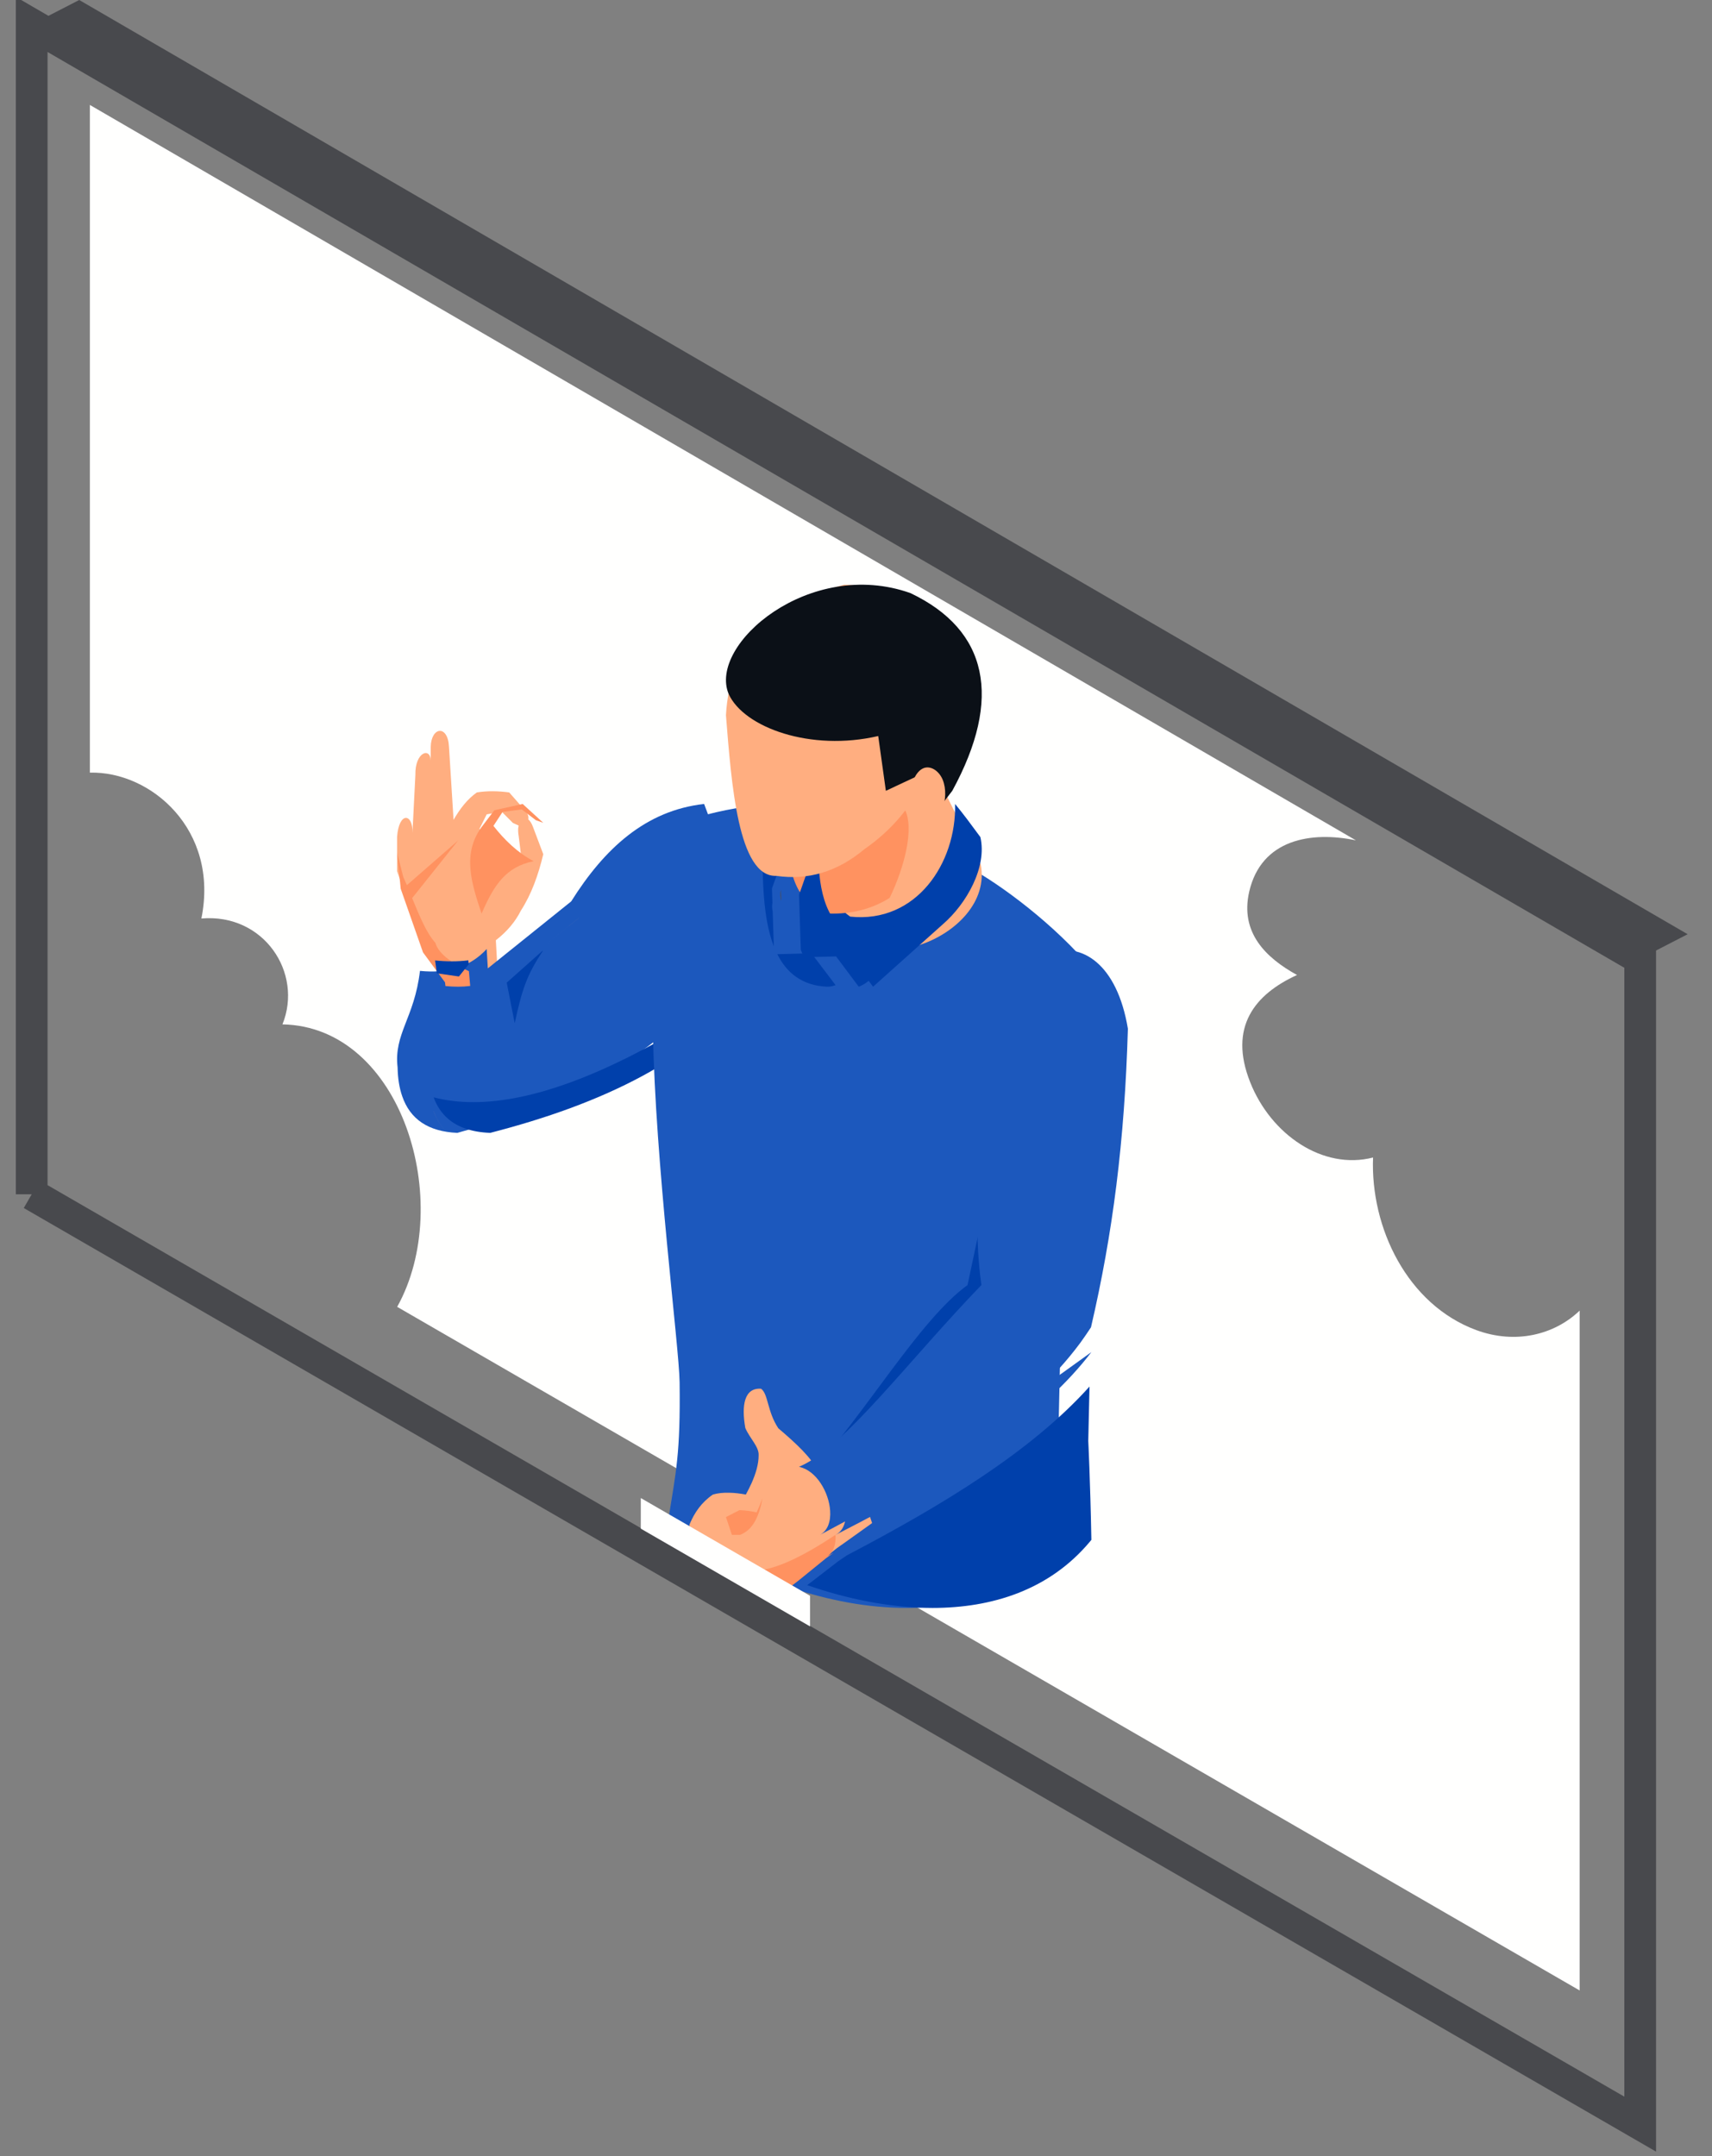
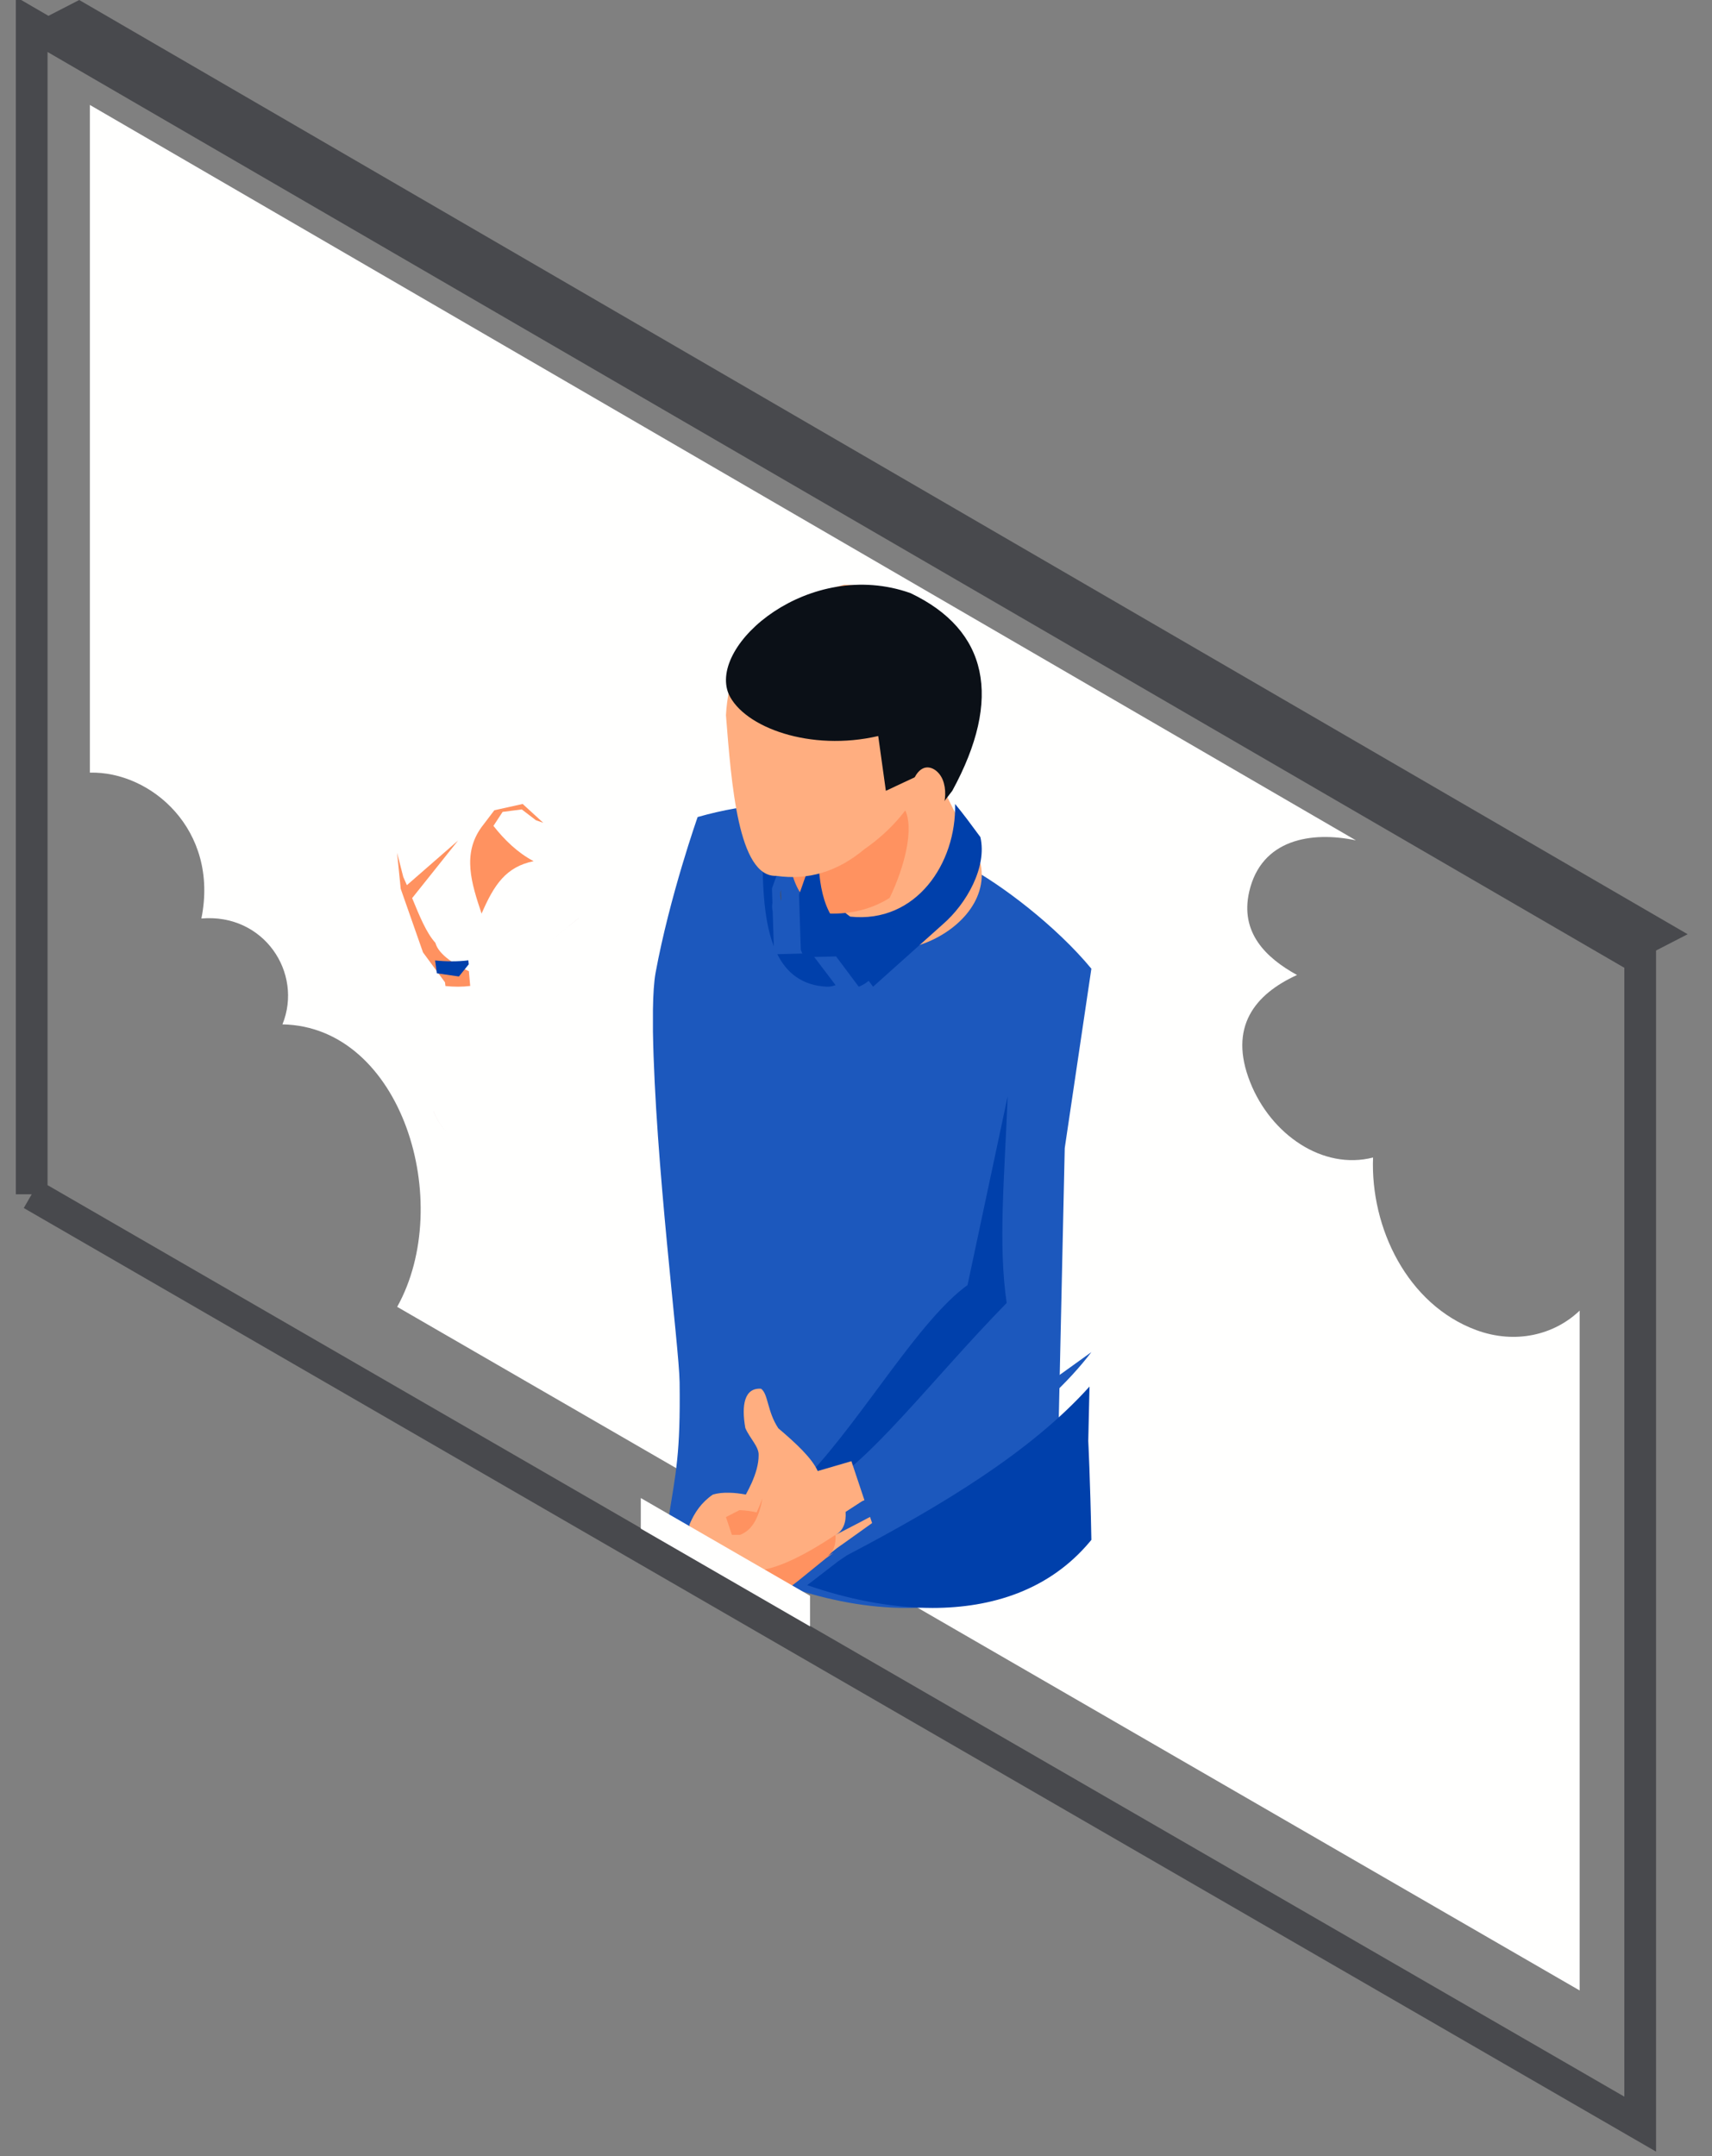
<svg xmlns="http://www.w3.org/2000/svg" width="54px" height="68px" viewBox="0 0 54 68" version="1.1">
  <rect x="0" y="0" width="54" height="68" fill="#808080" stroke="none" />
  <title>Group 11</title>
  <desc>Created with Sketch.</desc>
  <g id="DOLE-LOBBY" stroke="none" stroke-width="1" fill="none" fill-rule="evenodd">
    <g id="Job-Fair-Dashboard-1" transform="translate(-766, -75)">
      <g id="Group-11" transform="translate(767, 75)">
        <path d="M45.565,41.949 C43.393,41.148 42.222,38.723 42.309,36.506 C40.723,36.912 39.086,35.781 38.433,34.131 C37.742,32.391 38.578,31.358 39.911,30.75 C38.913,30.2 38.109,29.403 38.403,28.121 C38.785,26.461 40.367,26.21 41.768,26.503 L1.835,3.31 L1.835,24.368 C3.75,24.316 5.919,26.166 5.352,28.968 C7.322,28.799 8.567,30.682 7.909,32.307 C11.686,32.377 13.351,37.942 11.528,41.216 L48.825,62.776 L48.825,41.335 C48.022,42.105 46.794,42.402 45.565,41.949" id="Fill-20" fill="#FFFFFE" />
-         <path d="M14.125,26.138 L14.352,25.682 L14.827,25.602 L15.178,25.954 L15.36,26.037 L15.346,26.114 C15.34,26.191 15.343,26.274 15.36,26.366 L15.432,26.951 L15.121,27.286 C14.726,27.014 14.395,26.591 14.125,26.138 M11.525,26.398 L11.525,27.475 L11.626,27.766 L12.209,29.455 L12.784,30.251 L12.831,30.606 L12.894,31.119 L14.712,30.952 L14.64,29.654 C14.995,29.378 15.257,29.065 15.432,28.715 C15.761,28.207 15.979,27.599 16.136,26.94 L15.81,26.076 C15.766,25.957 15.715,25.886 15.663,25.842 C15.677,25.765 15.657,25.676 15.589,25.591 L15.061,24.992 C14.709,24.945 14.369,24.939 14.041,24.992 C13.741,25.203 13.508,25.507 13.306,25.857 L13.162,23.554 C13.128,22.847 12.6,22.92 12.586,23.554 L12.586,23.998 C12.586,23.554 12.085,23.708 12.102,24.442 L12.009,26.274 C12.036,25.647 11.58,25.584 11.525,26.398" id="Fill-259" fill="#FFAE80" />
-         <path d="M11.541,33.666 C11.547,34.009 11.596,34.316 11.688,34.577 C11.934,35.289 12.496,35.689 13.425,35.729 C15.766,35.088 17.867,34.217 19.535,32.926 C19.689,32.811 19.837,32.689 19.981,32.564 L20.093,32.468 L21.898,27.188 L21.209,25.356 C19.365,25.561 18.064,26.762 17.017,28.428 L14.387,30.541 L14.351,29.93 C13.829,30.501 13.117,30.709 12.247,30.62 C12.069,32.118 11.418,32.596 11.541,33.666" id="Fill-260" fill="#1c58bd" />
        <path d="M13.13,35.729 C12.927,35.551 12.778,35.324 12.678,35.048 C12.678,35.048 12.679,35.048 12.68,35.048 C12.779,35.324 12.928,35.551 13.13,35.729 M19.262,34.367 C19.786,34.08 20.282,33.767 20.746,33.424 L20.746,33.425 C20.282,33.767 19.786,34.08 19.262,34.367" id="Fill-261" fill="#CE969D" />
-         <path d="M14.462,35.729 C13.884,35.707 13.443,35.554 13.129,35.281 C12.927,35.106 12.777,34.881 12.678,34.608 C13.07,34.711 13.49,34.76 13.933,34.76 C15.792,34.76 18.087,33.882 20.746,32.271 L20.746,33.002 C20.282,33.342 19.786,33.651 19.261,33.935 C17.845,34.7 16.22,35.276 14.462,35.729" id="Fill-262" fill="#0040ab" />
        <path d="M16.167,29.826 L17.256,28.954 C17.255,28.955 17.254,28.956 17.254,28.957 L16.167,29.826" id="Fill-263" fill="#CE969D" />
-         <path d="M15.235,32.271 L14.983,30.991 L16.136,29.966 C15.622,30.747 15.475,31.164 15.235,32.271" id="Fill-264" fill="#0040ab" />
        <path d="M14.19,28.814 C13.87,27.857 13.573,26.933 14.19,26.084 L14.593,25.554 L15.486,25.356 L16.136,25.95 L15.904,25.869 L15.458,25.528 L14.853,25.606 L14.564,26.047 C14.908,26.486 15.329,26.896 15.831,27.16 C14.959,27.34 14.585,27.9 14.19,28.814" id="Fill-265" fill="#FF9260" />
        <path d="M13.446,31.119 C13.318,31.119 13.186,31.112 13.051,31.098 L13.036,30.981 L12.342,30.036 L11.639,28.03 C11.573,27.383 11.525,26.894 11.525,26.894 L11.72,27.657 C11.757,27.745 11.796,27.829 11.834,27.917 L13.45,26.508 L12,28.325 C12.237,28.901 12.446,29.417 12.734,29.737 C12.835,30.123 13.404,30.454 13.79,30.63 L13.831,31.095 C13.706,31.111 13.578,31.119 13.446,31.119" id="Fill-266" fill="#FF9260" />
        <path d="M13.475,30.797 C13.475,30.797 13.167,30.754 12.779,30.697 L12.723,30.292 C12.906,30.31 13.083,30.319 13.256,30.319 C13.433,30.319 13.606,30.309 13.773,30.288 L13.785,30.413 L13.475,30.797" id="Fill-267" fill="#0040ab" />
        <path d="M20.436,43.59 C20.465,45.861 20.32,46.418 20.082,47.92 C22.022,49.88 29.145,52.736 32.475,48.57 C32.439,46.666 32.38,45.456 32.38,45.456 L32.584,36.21 L33.424,30.551 C32.315,29.209 30.578,27.888 29.47,27.304 C26.799,25.526 24.261,24.843 21.005,25.768 C21.005,25.768 20.125,28.256 19.677,30.687 C19.628,30.961 19.602,31.363 19.595,31.851 C19.593,32.058 19.593,32.287 19.595,32.527 C19.664,36.657 20.422,42.47 20.436,43.59" id="Fill-273" fill="#1c58bd" />
        <path d="M24.434,28.156 C24.354,28.471 24.443,28.764 24.633,28.808 C24.823,28.853 25.043,28.634 25.125,28.318 C25.206,28.003 25.117,27.712 24.927,27.667 C24.735,27.622 24.515,27.841 24.434,28.156" id="Fill-274" fill="#575756" />
        <path d="M21.529,48.017 C21.379,47.892 21.239,47.767 21.115,47.644 C21.239,47.767 21.379,47.892 21.529,48.017" id="Fill-275" fill="#4D1E4F" />
        <path d="M27.661,50.661 C26.483,50.659 25.28,50.235 24.203,49.611 C25.28,50.235 26.483,50.659 27.661,50.661" id="Fill-276" fill="#762E77" />
        <path d="M32.811,47.877 C32.835,47.845 32.86,47.816 32.884,47.784 C32.86,47.816 32.835,47.845 32.811,47.877" id="Fill-277" fill="#5D1E69" />
        <path d="M28.415,50.712 C28.413,50.712 28.412,50.712 28.411,50.712 C27.066,50.711 25.691,50.421 24.462,49.993 C24.782,49.751 25.1,49.497 25.433,49.244 L25.713,49.053 C28.745,47.463 31.524,45.778 33.365,43.73 L33.326,45.445 C33.326,45.445 33.388,46.657 33.424,48.565 C33.407,48.587 33.389,48.607 33.372,48.628 C32.093,50.152 30.284,50.711 28.417,50.712 C28.416,50.712 28.415,50.712 28.415,50.712 M21.079,48.211 C20.973,48.125 20.876,48.04 20.789,47.956 C20.784,47.952 20.78,47.948 20.776,47.944 C20.771,47.938 20.766,47.934 20.76,47.928 C20.755,47.923 20.751,47.919 20.746,47.914 C20.881,47.995 21.016,48.058 21.152,48.104 C21.126,48.139 21.102,48.175 21.079,48.211 M24.833,46.953 C24.765,46.811 24.659,46.663 24.524,46.511 C26.291,44.603 28,41.626 29.518,40.529 L30.784,34.576 C30.683,37.153 30.479,39.239 30.753,41.093 C28.395,43.499 26.299,46.301 24.833,46.953" id="Fill-278" fill="#0040ab" />
        <path d="M29.932,27.254 L28.416,24.203 L24.203,26.245 L25.103,28.539 C25.861,31.304 30.405,29.598 29.932,27.254" id="Fill-279" fill="#FFAE80" />
        <path d="M29.125,25.356 C29.171,27.218 27.902,29.129 25.818,28.909 C24.9,28.276 24.823,27.073 24.828,25.865 L24.203,27.63 L24.269,29.659 L25.416,29.63 L26.539,31.119 L28.739,29.15 C29.487,28.504 30.142,27.342 29.923,26.4 C29.596,25.956 29.402,25.692 29.125,25.356" id="Fill-280" fill="#0040ab" />
        <path d="M25.095,31.119 C25.092,31.119 25.09,31.119 25.087,31.119 C24.297,31.084 23.813,30.682 23.518,30.093 L24.594,30.065 L25.356,31.07 C25.269,31.102 25.182,31.119 25.095,31.119 M23.408,29.847 C23.052,28.929 23.051,27.673 23.051,26.615 L23.241,26.508 L23.566,27.411 L23.349,28.022 L23.364,28.472 C23.348,28.572 23.352,28.666 23.372,28.743 L23.408,29.847" id="Fill-281" fill="#0040ab" />
        <path d="M23.64,28.418 C23.612,28.315 23.606,28.191 23.628,28.057 L23.64,28.418" id="Fill-282" fill="#574940" />
        <path d="M25.272,28.814 C25.158,28.814 25.039,28.808 24.919,28.798 C23.922,28.232 23.839,27.155 23.844,26.074 L23.395,27.119 L23.051,26.328 L27.586,24.203 L27.555,25.562 C27.82,26.124 27.561,27.281 27.061,28.319 C26.571,28.627 25.969,28.814 25.272,28.814" id="Fill-283" fill="#FF9260" />
        <path d="M26.086,31.119 L25.372,30.164 L24.361,30.19 C24.324,30.115 24.29,30.037 24.259,29.956 L24.225,28.907 L24.217,28.65 L24.203,28.222 L24.407,27.642 L24.806,26.508 C24.801,27.682 24.875,28.85 25.759,29.464 C25.867,29.475 25.972,29.48 26.073,29.48 C26.692,29.48 27.226,29.278 27.661,28.944 C27.252,29.978 26.663,30.904 26.086,31.119" id="Fill-284" fill="#0040ab" />
        <path d="M25.629,18.441 C27.607,18.461 28.737,19.417 28.814,21.536 C28.757,23.763 28.008,25.573 26.262,26.784 C25.413,27.497 24.486,27.768 23.485,27.623 C22.281,27.671 22.069,24.698 21.898,22.556 C22.025,20.297 23.404,19.033 25.629,18.441" id="Fill-285" fill="#FFAE80" />
        <path d="M21.984,21.889 C22.467,22.947 24.574,23.709 26.701,23.213 L26.942,24.941 L27.868,24.507 L28.718,25.356 L29.037,24.941 C30.632,22.017 30.162,19.87 27.719,18.706 C24.538,17.576 21.33,20.328 21.984,21.889" id="Fill-286" fill="#0B1017" />
        <path d="M28.254,26.287 C28.442,26.075 28.62,25.834 28.725,25.538 C28.83,25.241 28.852,24.881 28.735,24.593 C28.617,24.305 28.34,24.125 28.107,24.237 C27.946,24.315 27.831,24.512 27.772,24.724 C27.713,24.937 27.702,25.166 27.691,25.393 C27.683,25.597 27.674,25.802 27.664,26.008 C27.657,26.149 27.656,26.307 27.728,26.412 C27.795,26.508 27.908,26.528 28.003,26.491 C28.098,26.454 28.179,26.371 28.254,26.287" id="Fill-287" fill="#FFAE80" />
        <path d="M20.987,48.519 C20.891,48.696 20.92,48.979 21.085,49.09 L21.295,49.177 C21.163,49.362 21.325,49.674 21.488,49.732 L21.51,49.941 C21.547,50.044 21.626,50.139 21.719,50.21 C21.943,50.47 22.257,50.712 22.628,50.712 C23.669,50.286 24.481,49.541 25.409,48.818 L25.697,48.615 L26.508,48.035 L26.342,47.541 L25.855,46.084 L24.793,46.394 C24.604,45.981 24.11,45.521 23.55,45.046 C23.198,44.518 23.233,43.959 23.005,43.798 C22.478,43.763 22.381,44.317 22.509,45.037 C22.652,45.369 22.943,45.627 22.929,45.896 C22.929,46.176 22.841,46.473 22.704,46.78 C22.65,46.897 22.59,47.016 22.526,47.136 C22.346,47.103 22.169,47.081 22.002,47.079 C21.819,47.073 21.644,47.09 21.486,47.136 C21.13,47.378 20.902,47.706 20.746,48.087 C20.743,48.299 20.8,48.465 20.987,48.519" id="Fill-288" fill="#FFAE80" />
-         <path d="M25.184,47.645 C25.207,47.977 25.114,48.272 24.862,48.407 C24.946,48.364 25.028,48.319 25.109,48.277 C28.383,46.539 31.352,44.683 33.08,42.344 C33.195,42.184 33.306,42.023 33.412,41.861 C34.101,38.897 34.473,35.996 34.576,32.443 C33.894,28.349 30.082,29.608 29.986,34.183 C29.889,36.692 29.693,38.723 29.956,40.528 C27.689,42.87 25.672,45.6 24.261,46.234 L24.203,46.262 C24.747,46.371 25.147,47.063 25.184,47.645" id="Fill-289" fill="#1c58bd" />
        <path d="M22.804,50.712 C22.503,50.712 22.249,50.512 22.068,50.296 C21.992,50.237 21.928,50.159 21.898,50.074 C22.102,50.28 22.314,50.395 22.537,50.395 C22.54,50.395 22.542,50.395 22.545,50.395 C22.74,50.371 22.879,50.279 22.908,50.058 L22.418,49.828 C22.679,49.82 22.853,49.722 22.943,49.533 C23.662,49.428 24.488,48.979 25.353,48.407 C25.373,48.706 25.292,48.971 25.074,49.093 C25.146,49.054 25.218,49.014 25.288,48.976 L25.055,49.144 C24.777,49.365 24.513,49.589 24.246,49.801 C24.221,49.821 24.195,49.842 24.169,49.862 C23.74,50.199 23.304,50.502 22.804,50.712" id="Fill-290" fill="#FF9260" />
        <path d="M25.356,48.407 C25.603,48.278 25.694,47.998 25.672,47.683 L26.191,47.346 C27.862,46.644 30.639,44.649 33.424,42.644 C33.239,42.887 33.038,43.125 32.824,43.358 C31.086,45.253 28.461,46.812 25.598,48.283 C25.519,48.324 25.438,48.366 25.356,48.407" id="Fill-291" fill="#1c58bd" />
        <path d="M22.342,48.407 L22.086,48.407 L21.898,47.846 L22.324,47.628 C22.497,47.631 22.68,47.659 22.867,47.699 C22.934,47.55 22.995,47.401 23.051,47.254 C22.948,47.794 22.768,48.244 22.342,48.407" id="Fill-292" fill="#FF9260" />
        <path d="M21.898,49.354 C21.515,49.151 21.145,48.973 20.871,48.973 C20.829,48.973 20.789,48.977 20.752,48.986 C20.814,48.804 20.809,48.684 20.746,48.619 C20.784,48.615 20.82,48.613 20.857,48.613 C21.286,48.613 21.618,48.905 21.898,49.354" id="Fill-293" fill="#FF9260" />
        <polyline id="Fill-19" stroke="#48494D" points="0 37.666 50.735 66.992 50.735 30.235 0 0.771 0 37.666" />
        <polyline id="Fill-24" fill="#48494D" points="1.499 9.23705556e-14 -2.84217094e-14 0.771 50.735 30.235 52.232 29.464 1.499 9.23705556e-14" />
        <polyline id="Fill-25" fill="#FFFFFE" points="19.212 48.211 24.55 51.294 24.55 50.328 19.212 47.246 19.212 48.211" />
      </g>
    </g>
  </g>
</svg>